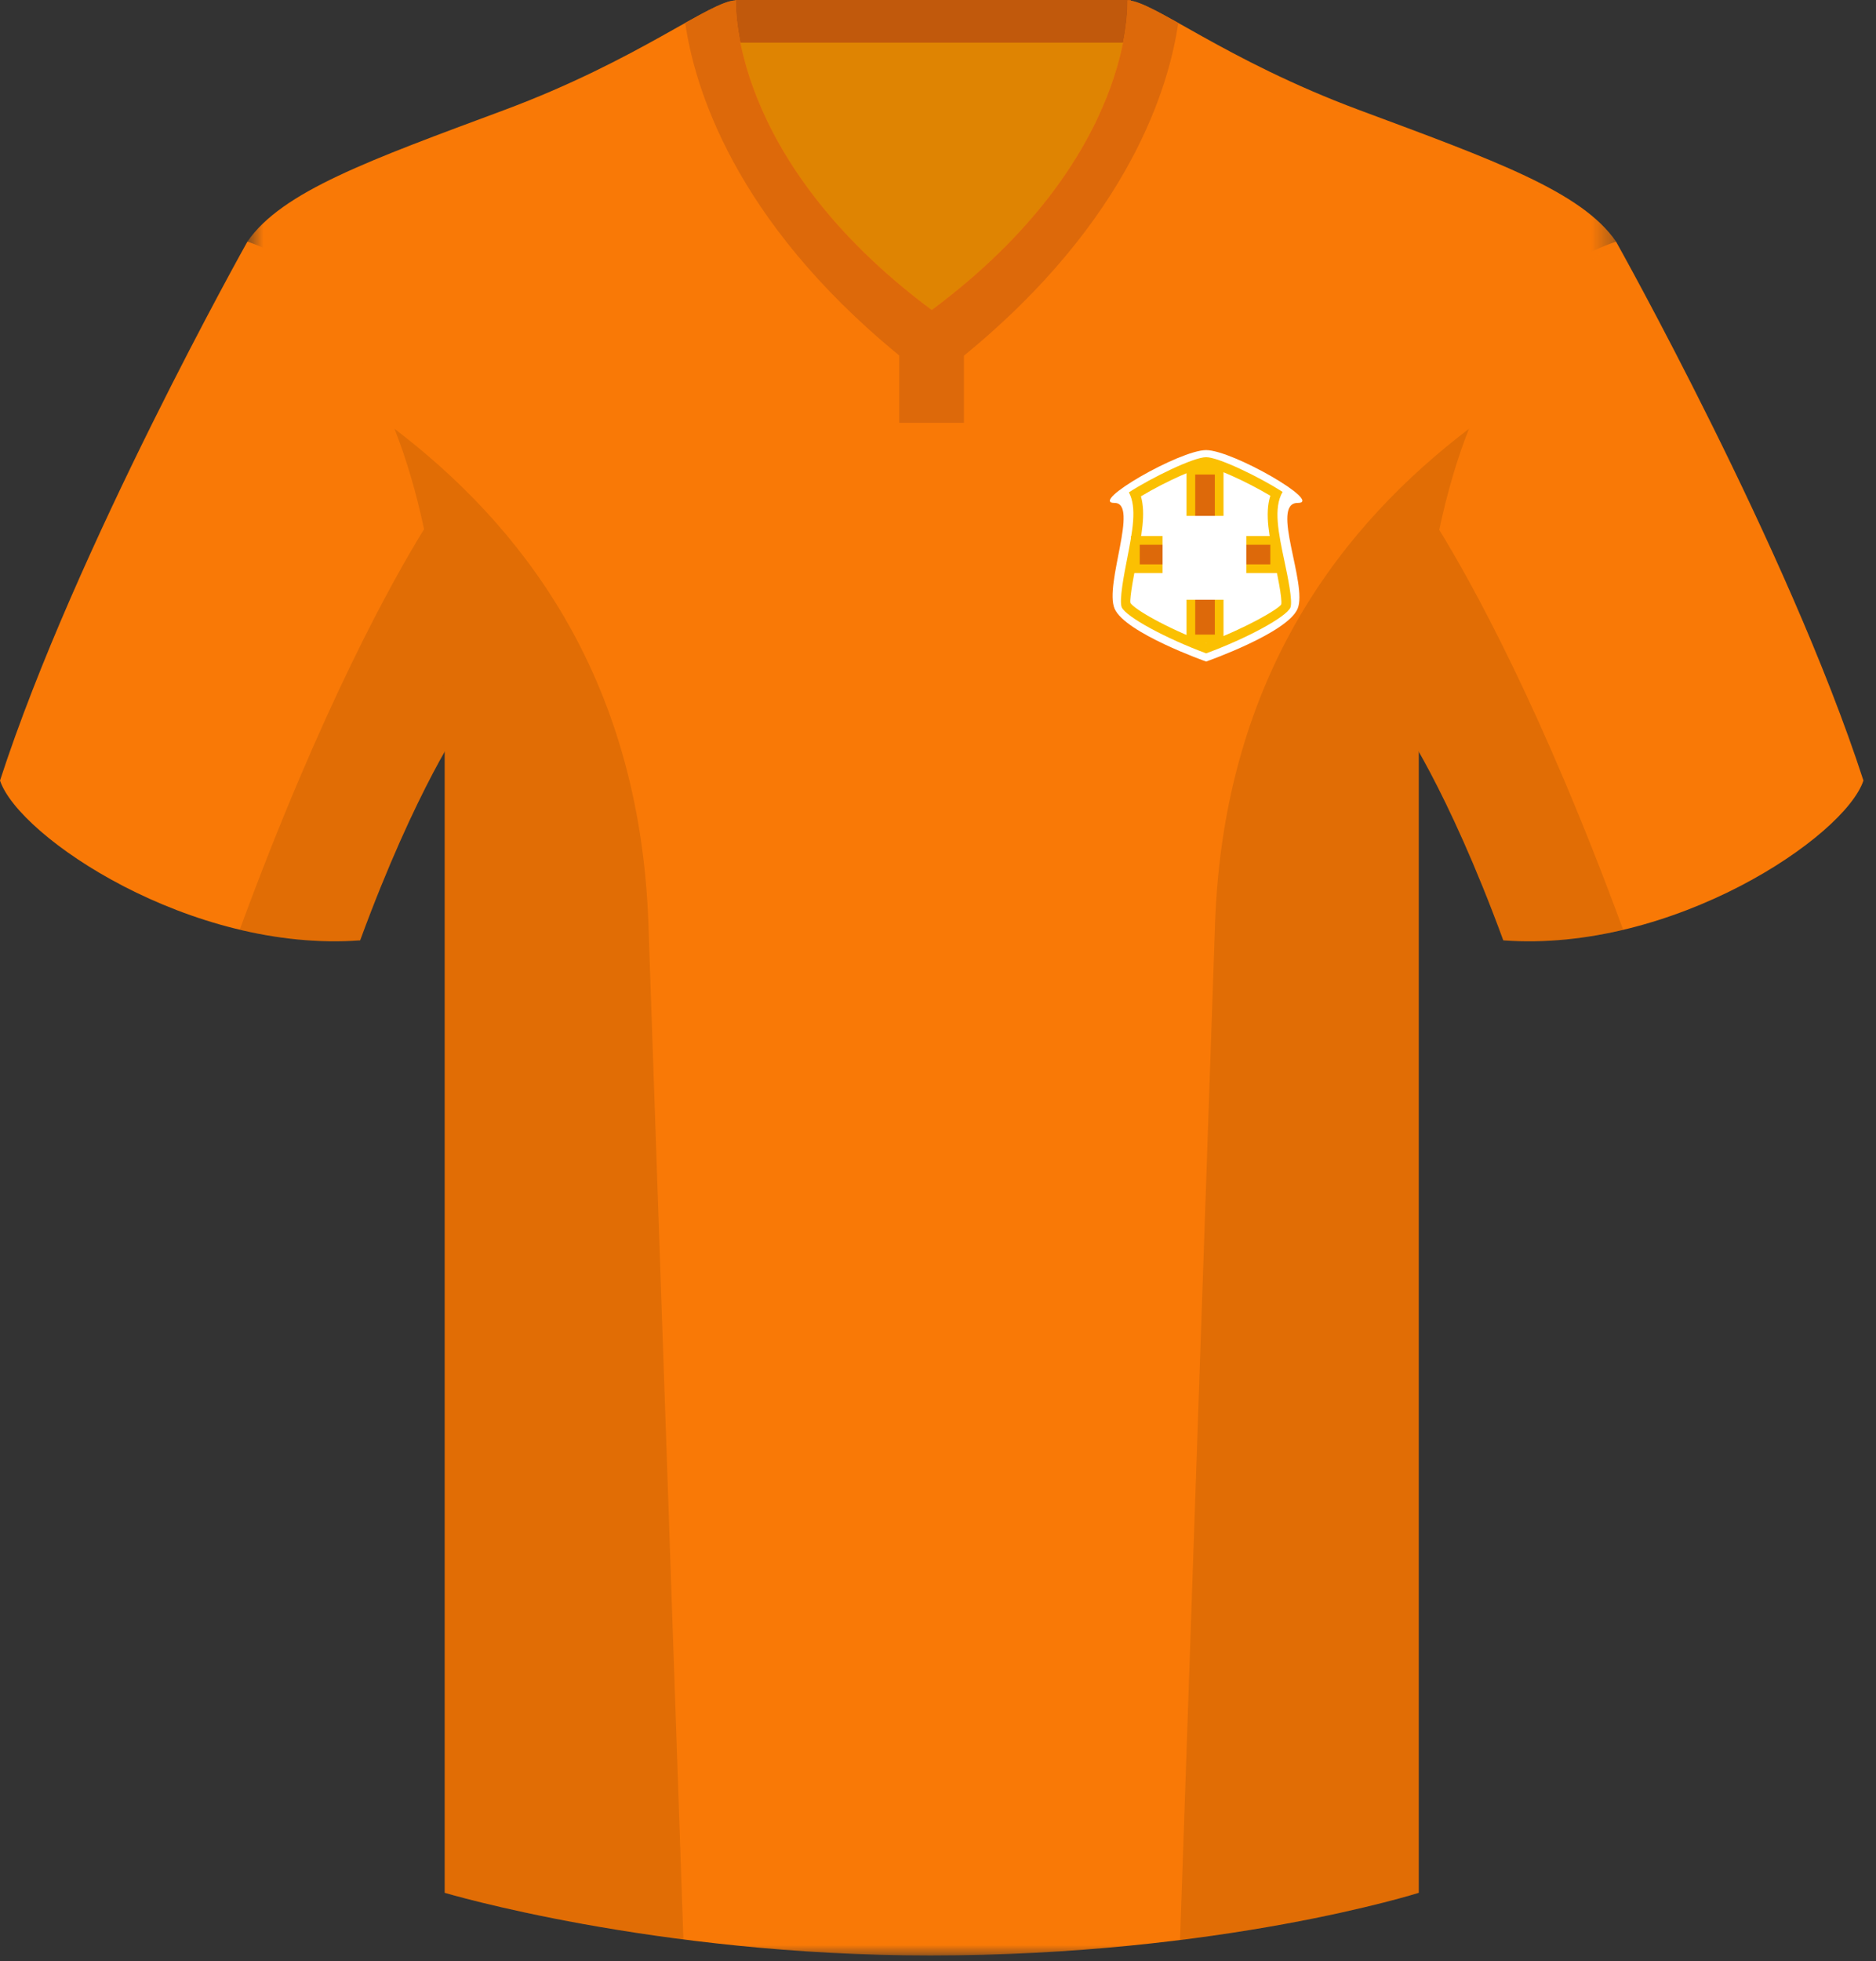
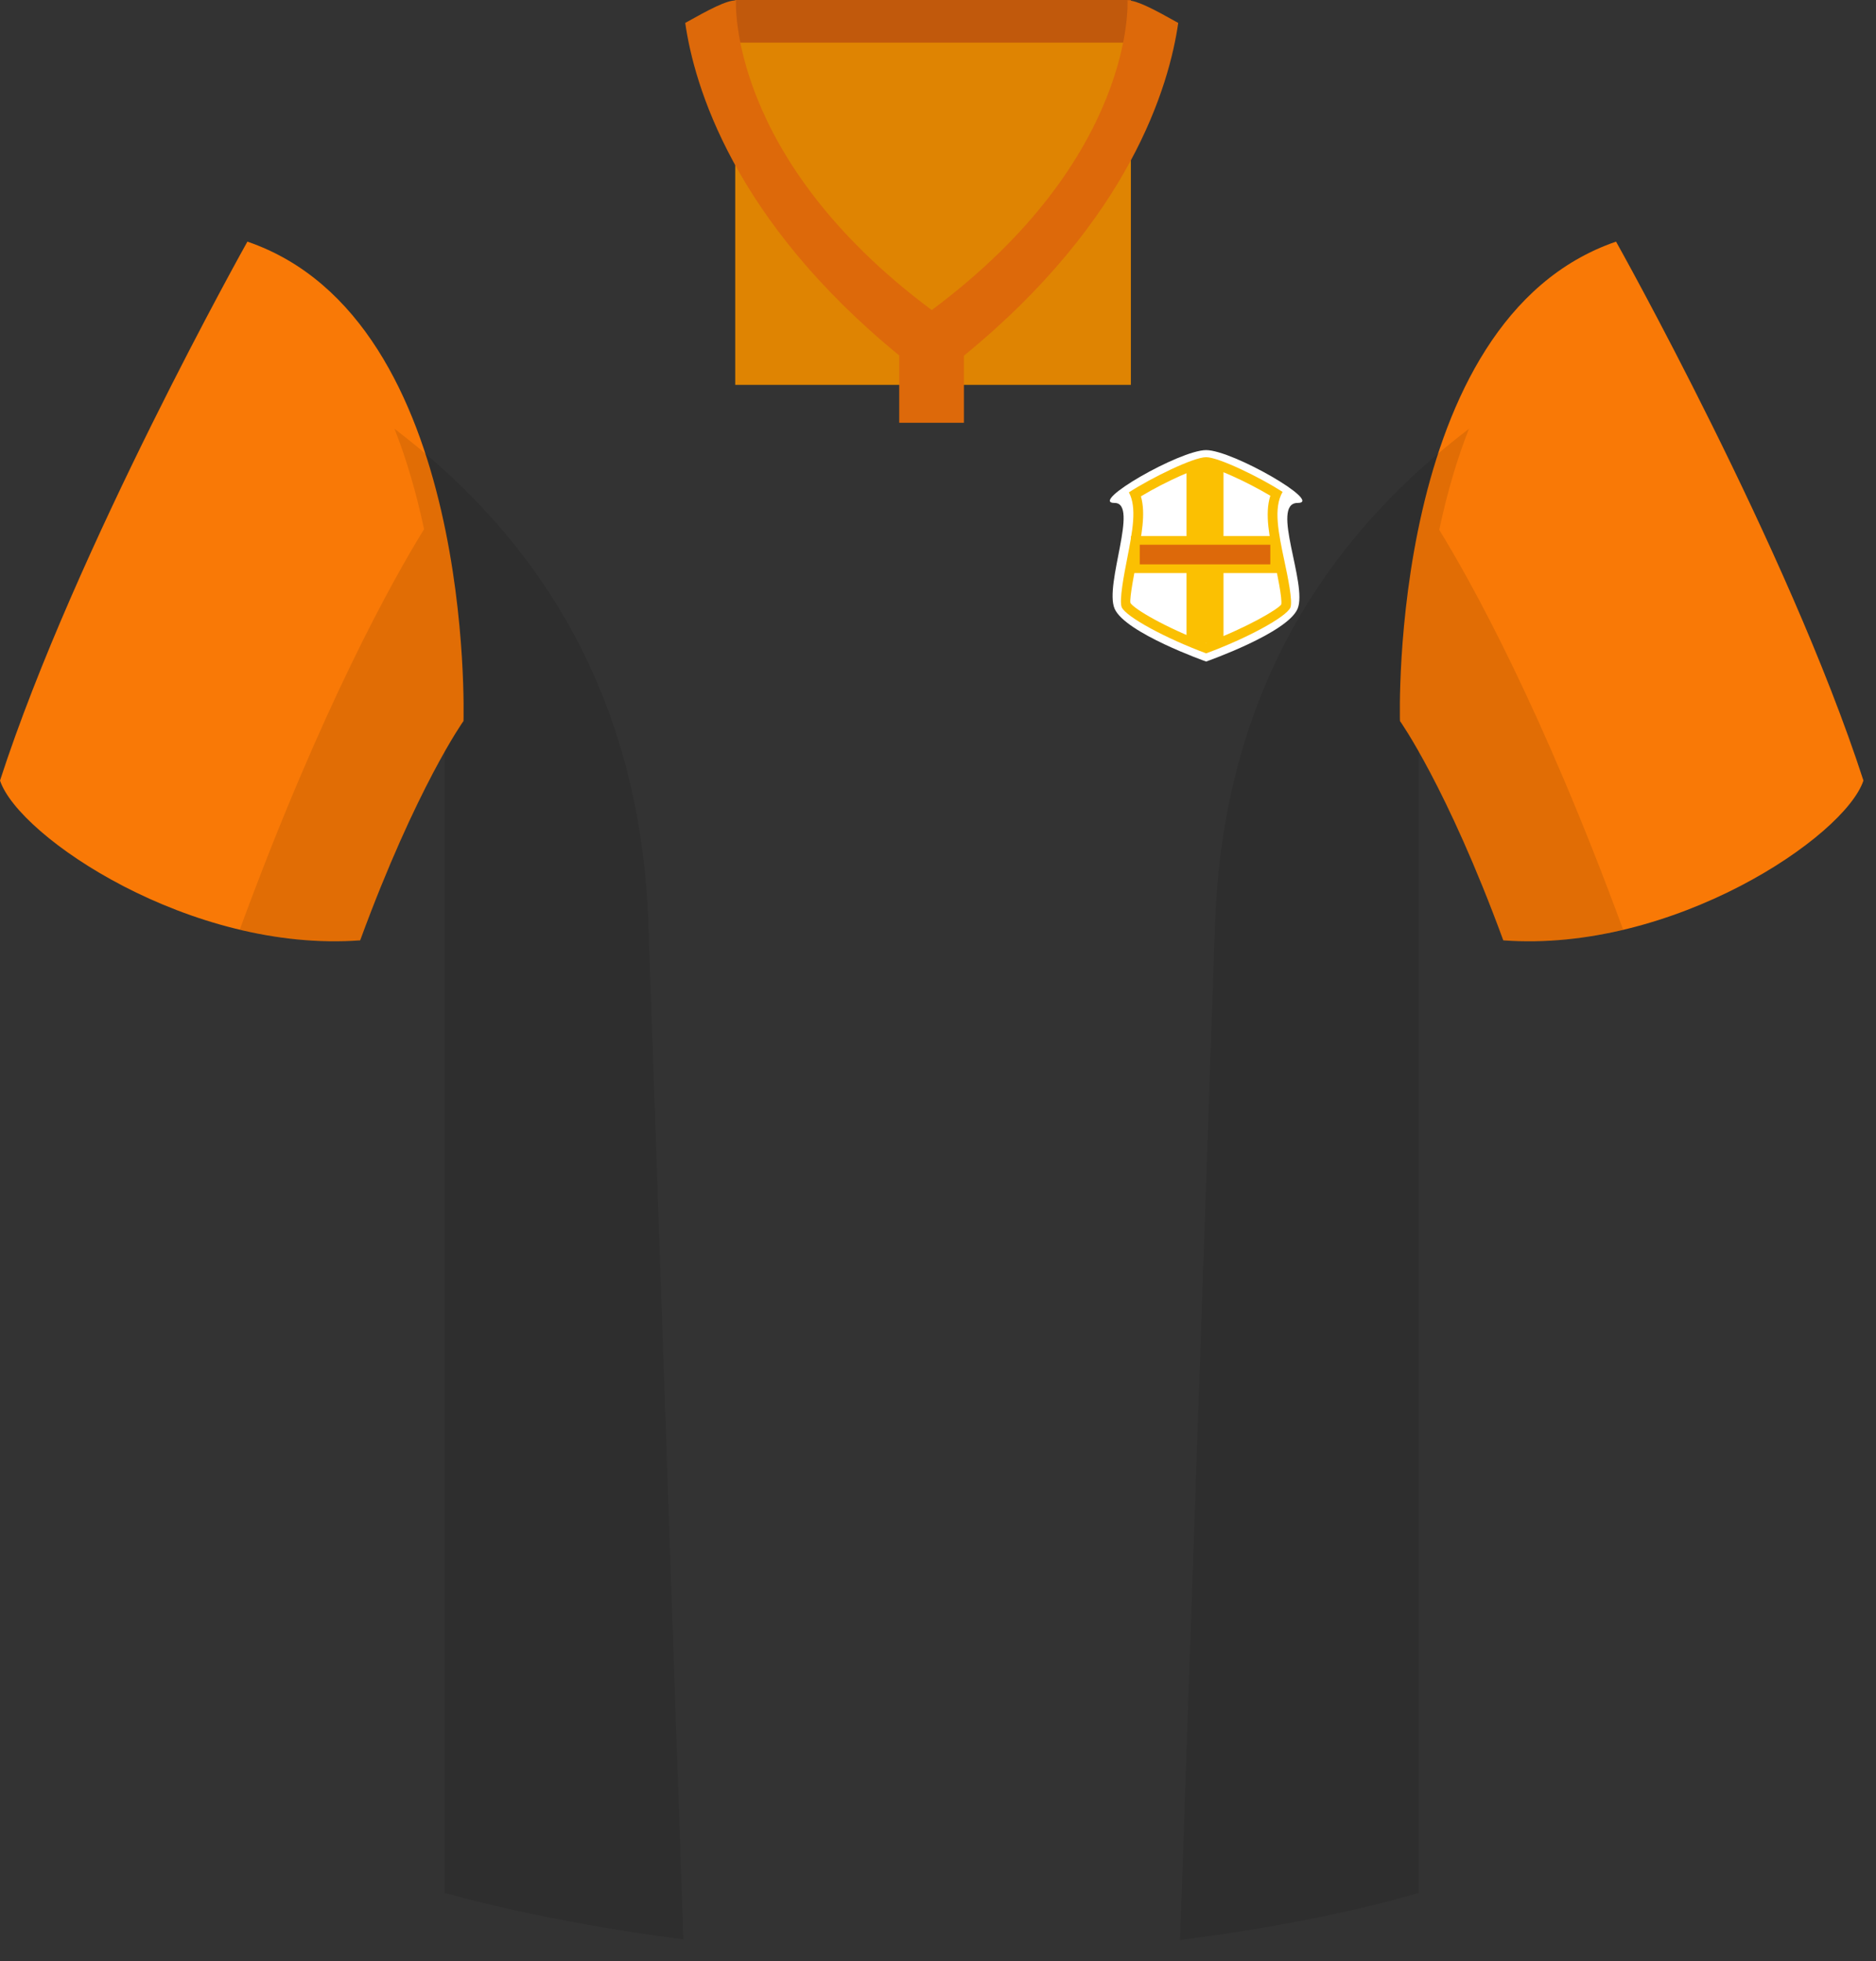
<svg xmlns="http://www.w3.org/2000/svg" xmlns:xlink="http://www.w3.org/1999/xlink" width="89px" height="93px" viewBox="0 0 89 93" version="1.1">
  <rect x="0" y="0" width="89" height="93" fill="#333333" stroke="none" />
  <title>tec</title>
  <desc>Created with Sketch.</desc>
  <defs>
-     <polygon id="path-1" points="65.669 93 0.737 93 0.737 0.292 65.669 0.292 65.669 93" />
-   </defs>
+     </defs>
  <g id="Page-1" stroke="none" stroke-width="1" fill="none" fill-rule="evenodd">
    <g id="tec" transform="translate(0, -1)">
      <polygon id="Fill-1" fill="#DF8402" points="34.88 19.25 53.651 19.25 53.651 1 34.88 1" />
      <polygon id="Fill-2" fill="#C1590C" points="34.88 3.022 53.65 3.022 53.65 1 34.88 1" />
      <g id="Group-27" transform="translate(0, 0.726)">
        <path d="M11.737,11.732 C22.583,15.447 21.989,34.463 21.989,34.463 C21.989,34.463 19.76,37.584 17.086,44.864 C9.063,45.458 0.891,39.961 0.001,37.287 C3.566,26.293 11.737,11.732 11.737,11.732 Z" id="Fill-3" fill="#F97906" />
        <path d="M76.668,11.732 C76.668,11.732 84.839,26.293 88.404,37.287 C87.513,39.961 79.342,45.458 71.319,44.864 C68.645,37.584 66.416,34.463 66.416,34.463 C66.416,34.463 65.822,15.447 76.668,11.732" id="Fill-5" fill="#F97906" />
        <g id="Group-9" transform="translate(11, 0)">
          <mask id="mask-2" fill="white">
            <use xlink:href="#path-1" />
          </mask>
          <g id="Clip-8" />
-           <path d="M53.485,5.492 C47.097,3.115 43.679,0.292 42.491,0.292 C42.491,0.292 42.917,7.75 33.203,14.976 C23.489,7.75 23.915,0.292 23.915,0.292 C22.726,0.292 19.308,3.115 12.921,5.492 C6.532,7.869 2.372,9.354 0.737,11.731 C2.965,13.514 10.097,17.526 10.097,35.8 L10.097,90.028 C10.097,90.028 20.051,93 33.126,93 C46.943,93 56.308,90.028 56.308,90.028 L56.308,35.8 C56.308,17.526 63.439,13.514 65.669,11.731 C64.034,9.354 59.874,7.869 53.485,5.492" id="Fill-7" fill="#F97906" mask="url(#mask-2)" />
+           <path d="M53.485,5.492 C47.097,3.115 43.679,0.292 42.491,0.292 C42.491,0.292 42.917,7.75 33.203,14.976 C23.489,7.75 23.915,0.292 23.915,0.292 C22.726,0.292 19.308,3.115 12.921,5.492 C6.532,7.869 2.372,9.354 0.737,11.731 C2.965,13.514 10.097,17.526 10.097,35.8 L10.097,90.028 C46.943,93 56.308,90.028 56.308,90.028 L56.308,35.8 C56.308,17.526 63.439,13.514 65.669,11.731 C64.034,9.354 59.874,7.869 53.485,5.492" id="Fill-7" fill="#F97906" mask="url(#mask-2)" />
        </g>
        <path d="M55.897,1.361 C54.741,0.714 53.948,0.292 53.491,0.292 C53.491,0.292 53.917,7.75 44.203,14.976 C34.489,7.75 34.915,0.292 34.915,0.292 C34.458,0.292 33.665,0.714 32.508,1.361 C32.931,4.314 34.777,10.685 42.66,17.128 L42.66,20.322 L45.73,20.322 L45.73,17.14 C53.625,10.694 55.474,4.316 55.897,1.361" id="Fill-10" fill="#DD690A" />
        <path d="M52.878,24.123 C51.625,24.123 55.966,21.617 57.22,21.617 C58.473,21.617 62.815,24.123 61.561,24.123 C60.248,24.123 62.044,27.979 61.561,29.137 C61.078,30.293 57.22,31.643 57.22,31.643 C57.22,31.643 53.376,30.286 52.878,29.137 C52.38,27.986 54.054,24.123 52.878,24.123" id="Fill-12" fill="#FFFFFF" />
        <path d="M57.222,31.255 C55.292,30.539 53.426,29.527 53.215,29.068 C53.088,28.745 53.326,27.518 53.47,26.784 C53.732,25.44 53.944,24.349 53.557,23.62 C54.627,22.928 56.622,21.953 57.22,21.953 C57.812,21.953 59.771,22.906 60.848,23.598 C60.402,24.366 60.652,25.543 60.937,26.891 C61.086,27.593 61.335,28.767 61.221,29.081 C61.011,29.54 59.149,30.546 57.222,31.255" id="Fill-14" fill="#FBC002" />
        <path d="M57.223,30.763 C55.288,30.028 53.81,29.157 53.629,28.866 C53.579,28.632 53.838,27.307 53.923,26.872 C54.163,25.636 54.361,24.621 54.127,23.809 C55.3,23.103 56.861,22.414 57.22,22.414 C57.575,22.414 59.081,23.074 60.266,23.781 C59.99,24.649 60.222,25.745 60.486,26.987 C60.574,27.402 60.842,28.663 60.783,28.938 C60.623,29.172 59.15,30.036 57.223,30.763" id="Fill-16" fill="#FFFFFF" />
        <polygon id="Fill-18" fill="#FBC002" points="56.29 30.776 58.045 30.776 58.045 22.362 56.29 22.362" />
-         <polygon id="Fill-20" fill="#DD690A" points="56.703 30.365 57.633 30.365 57.633 22.776 56.703 22.776" />
        <polygon id="Fill-21" fill="#FBC002" points="53.658 27.448 60.679 27.448 60.679 25.693 53.658 25.693" />
        <polygon id="Fill-22" fill="#DD690A" points="54.071 27.035 60.265 27.035 60.265 26.105 54.071 26.105" />
-         <polygon id="Fill-23" fill="#FFFFFF" points="55.154 28.712 59.129 28.712 59.129 24.737 55.154 24.737" />
        <g id="Group-26" transform="translate(11, 20)" fill="#000000" opacity="0.1">
          <path d="M57.28,5.399 C57.669,3.567 58.149,1.974 58.69,0.607 C52.874,5.037 47.055,12.143 46.643,24.095 C46.132,38.955 45.36,61.316 44.983,72.263 C52.02,71.383 56.308,70.028 56.308,70.028 L56.308,15.915 C57.201,17.488 58.675,20.386 60.32,24.863 C62.241,25.005 64.168,24.793 66.004,24.358 C62.136,13.834 58.758,7.801 57.28,5.399" id="Fill-24" />
          <path d="M7.715,0.607 C8.253,1.967 8.731,3.547 9.118,5.367 C7.659,7.732 4.269,13.761 0.376,24.353 C2.22,24.791 4.155,25.006 6.085,24.864 C7.731,20.386 9.204,17.488 10.097,15.916 L10.097,70.029 C10.097,70.029 14.562,71.355 21.421,72.236 C21.043,61.277 20.274,38.942 19.762,24.095 C19.35,12.144 13.531,5.037 7.715,0.607" id="Fill-25" />
        </g>
      </g>
    </g>
  </g>
</svg>